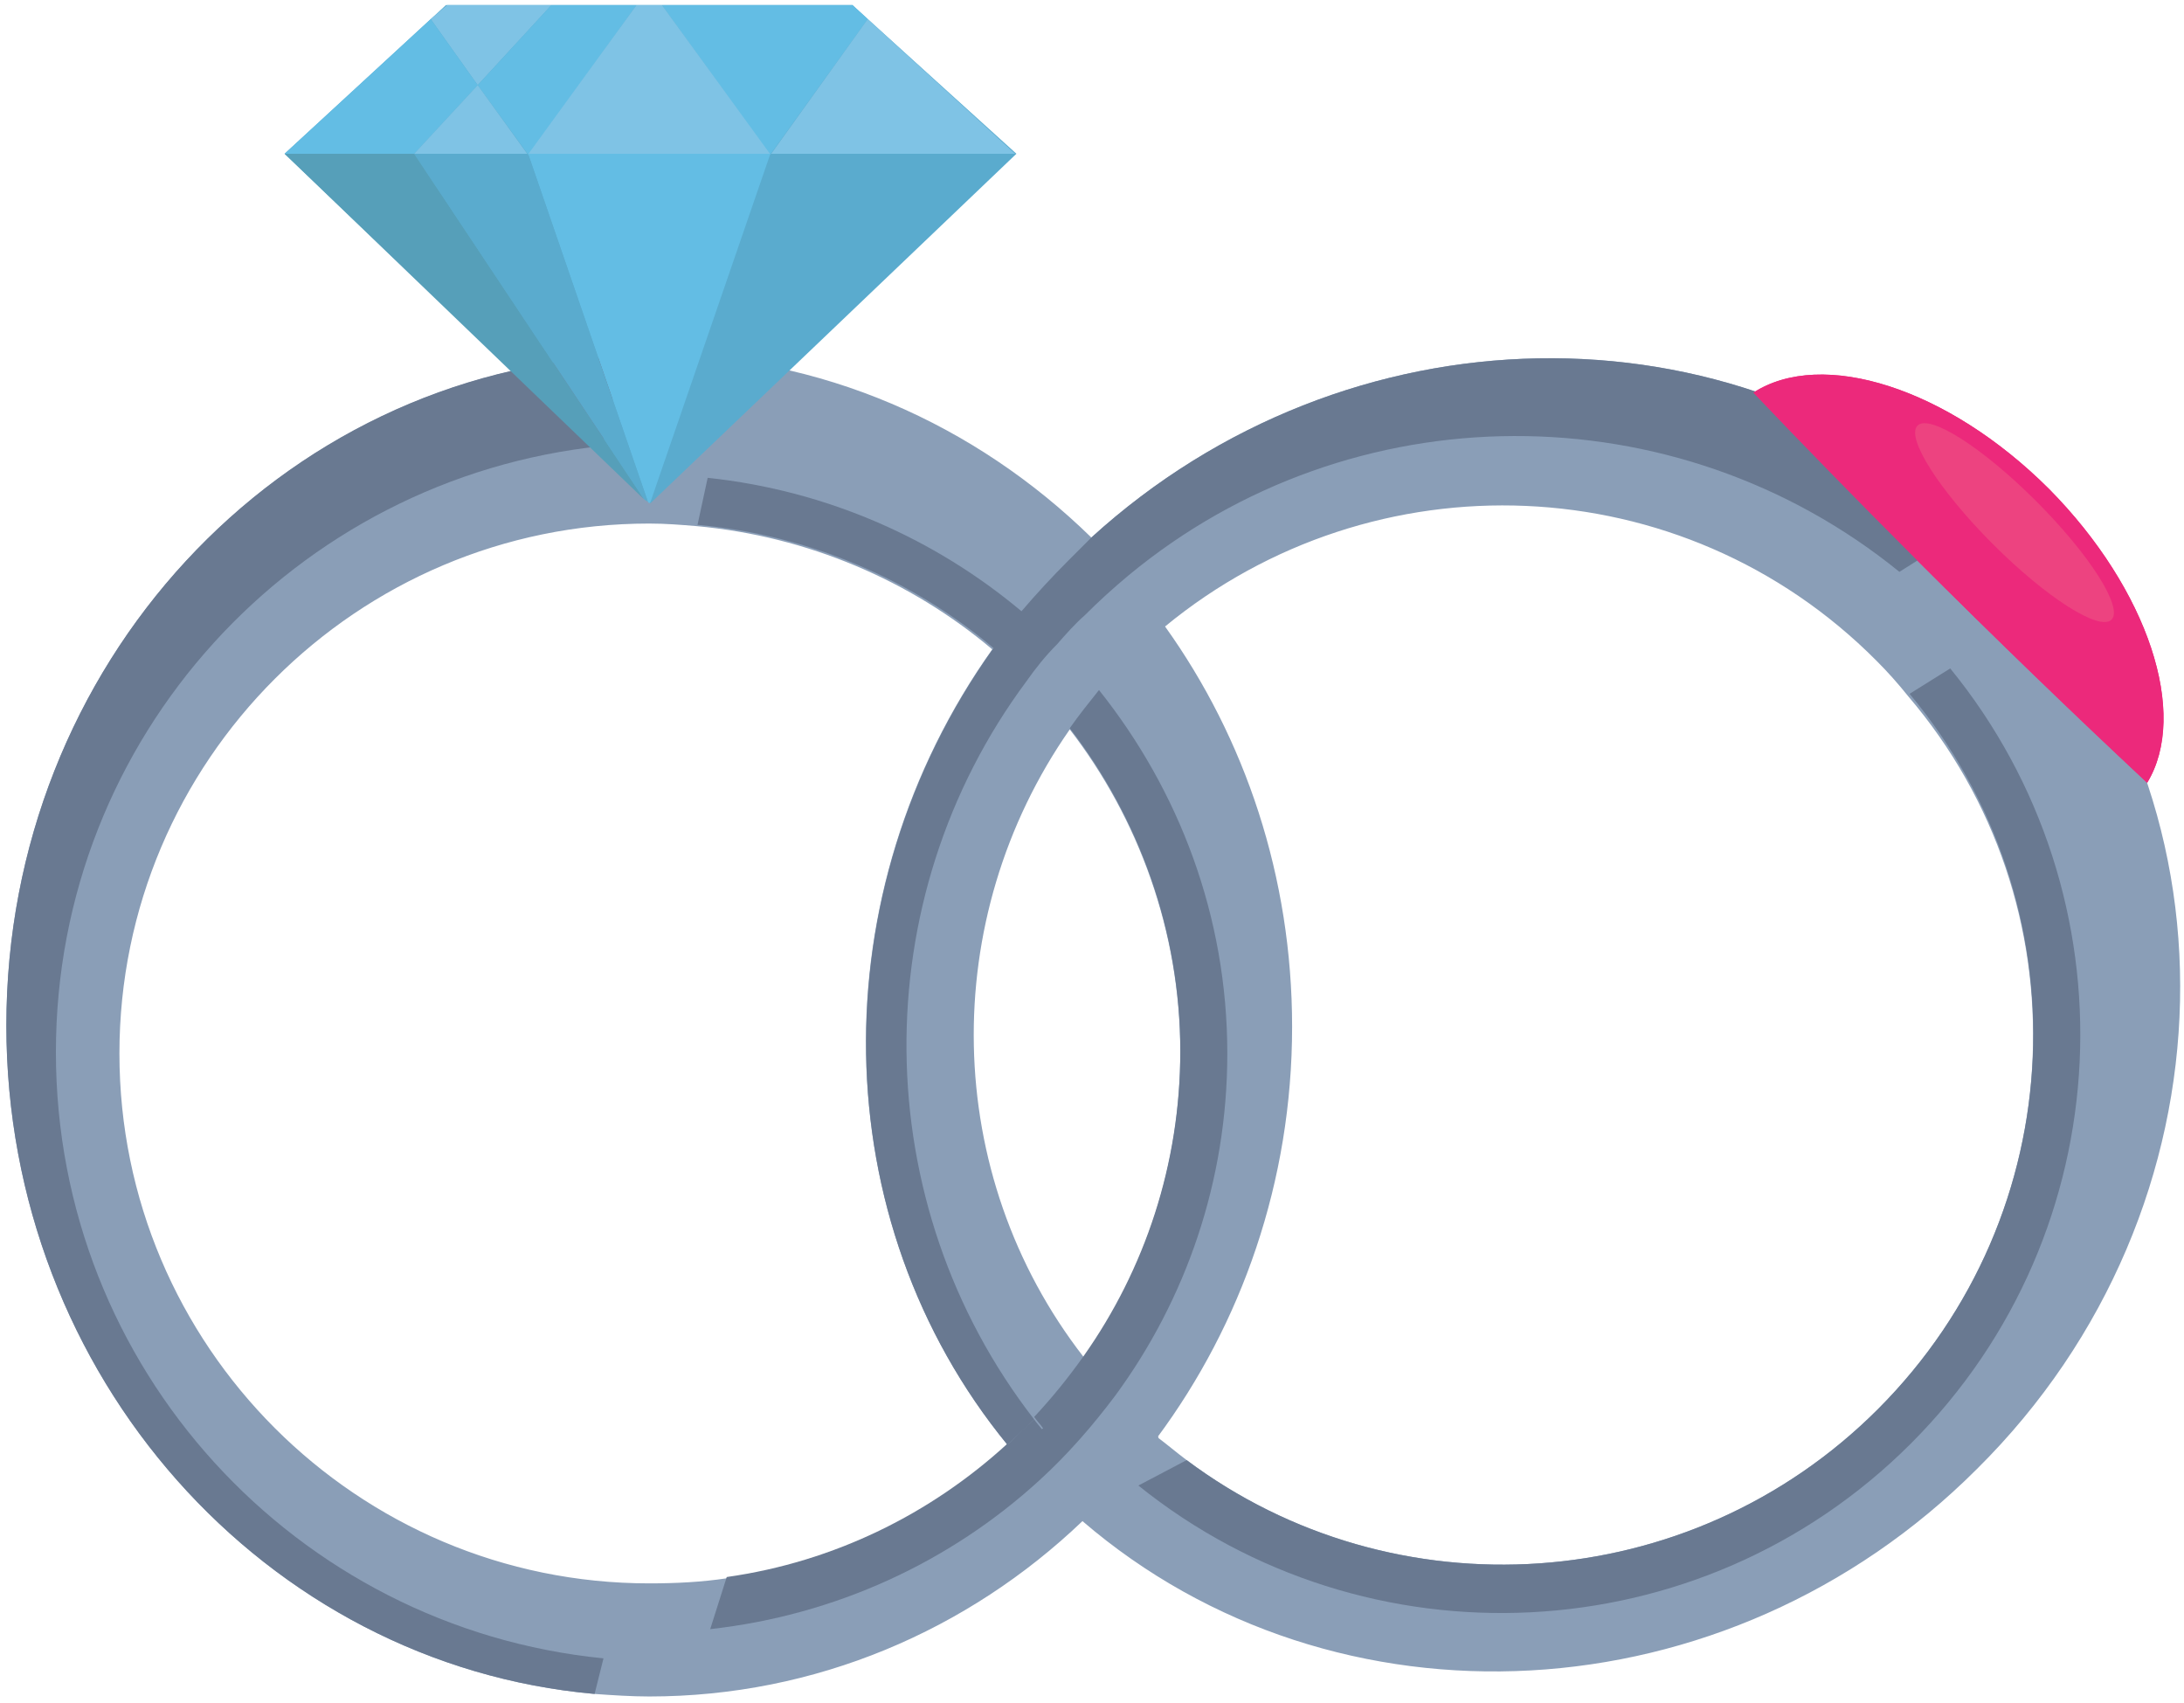
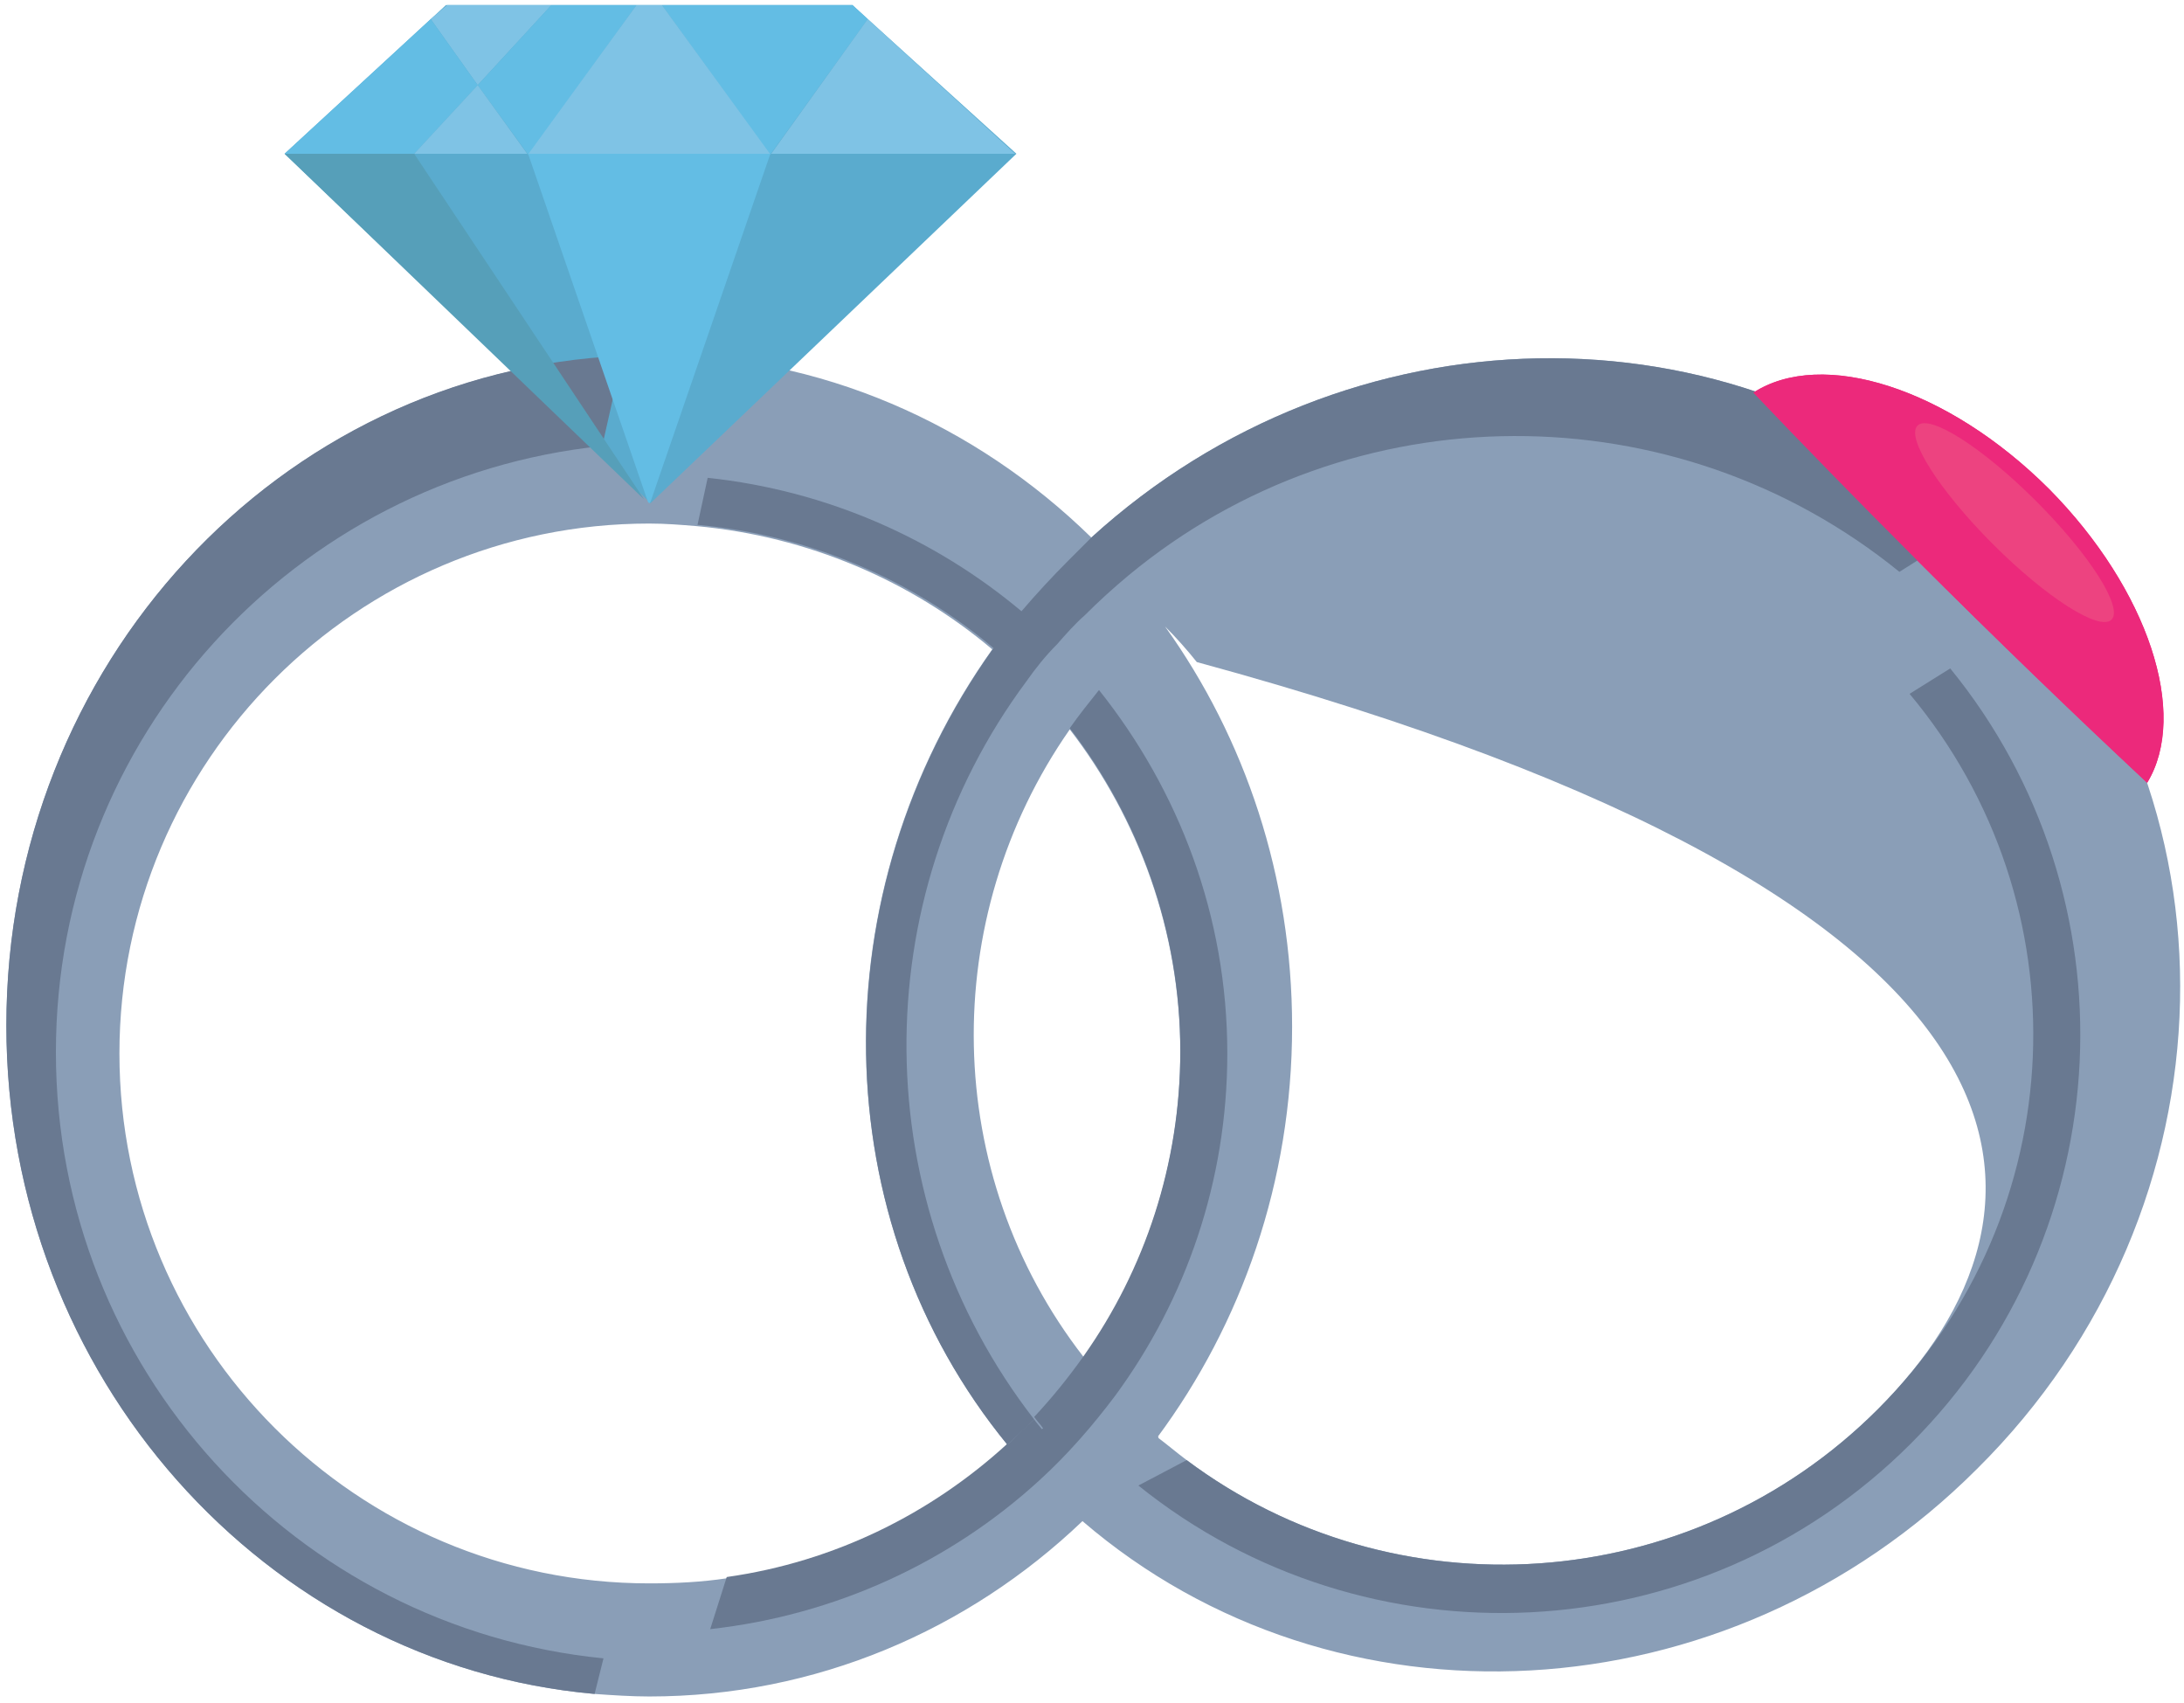
<svg xmlns="http://www.w3.org/2000/svg" version="1.1" id="Layer_2_00000039100338681613078000000000476775882902441642_" x="0px" y="0px" viewBox="0 0 171.9 134" style="enable-background:new 0 0 171.9 134;" xml:space="preserve">
  <style type="text/css">
	.st0{fill:#8A9EB7;}
	.st1{fill:#EC297B;}
	.st2{fill:none;}
	.st3{fill:#5AABCE;}
	.st4{fill:#697991;}
	.st5{fill:#ED4380;}
	.st6{fill:#7FC3E5;}
	.st7{fill:#63BDE4;}
	.st8{fill:#569FB9;}
</style>
  <g>
    <g>
-       <path class="st0" d="M157.2,42.6c-0.5-0.5-1-1-1.6-1.5C136.3,23.4,106,24,85.9,42.3c-9.1-8.9-21.3-14.4-34.7-14.4    c-0.7,0-1.4,0-2.1,0.1C22,29.2,0.5,52.3,0.5,80.7c0,27.6,20.4,50.3,46.3,52.6c1.4,0.1,2.9,0.2,4.3,0.2c13.1,0,25.1-5.2,34.1-13.8    c19.9,17.1,50.7,15.6,70.4-4.1C176.3,95.1,177,62.3,157.2,42.6z M57.2,124.2c-2,0.3-4,0.4-6.1,0.4c-23,0-41.7-18.7-41.7-41.7    s18.7-41.7,41.7-41.7c1.3,0,2.5,0.1,3.7,0.2c8.8,0.8,16.9,4.3,23.3,9.7C64.5,70.2,64.8,96,79.3,113.7    C73.3,119.2,65.7,122.9,57.2,124.2z M84.2,57.4L84.2,57.4C84.9,56.4,84.9,56.4,84.2,57.4c5.4,7,8.7,15.9,8.7,25.4    c0,8.9-2.8,17.2-7.6,24C74.1,92.4,73.8,72.3,84.2,57.4z M147.8,110.9c-14.8,14.8-38.1,16.2-54.4,4c-0.8-0.6-1.5-1.2-2.3-1.8    c6.6-8.9,10.6-20.1,10.6-32.3c0-11.8-3.7-22.7-10-31.5c16.4-13.5,40.7-12.7,56,2.7c0.9,0.9,1.7,1.8,2.5,2.8    C164.1,71.1,163.2,95.5,147.8,110.9z" />
+       <path class="st0" d="M157.2,42.6c-0.5-0.5-1-1-1.6-1.5C136.3,23.4,106,24,85.9,42.3c-9.1-8.9-21.3-14.4-34.7-14.4    c-0.7,0-1.4,0-2.1,0.1C22,29.2,0.5,52.3,0.5,80.7c0,27.6,20.4,50.3,46.3,52.6c1.4,0.1,2.9,0.2,4.3,0.2c13.1,0,25.1-5.2,34.1-13.8    c19.9,17.1,50.7,15.6,70.4-4.1C176.3,95.1,177,62.3,157.2,42.6z M57.2,124.2c-2,0.3-4,0.4-6.1,0.4c-23,0-41.7-18.7-41.7-41.7    s18.7-41.7,41.7-41.7c1.3,0,2.5,0.1,3.7,0.2c8.8,0.8,16.9,4.3,23.3,9.7C64.5,70.2,64.8,96,79.3,113.7    C73.3,119.2,65.7,122.9,57.2,124.2z M84.2,57.4L84.2,57.4C84.9,56.4,84.9,56.4,84.2,57.4c5.4,7,8.7,15.9,8.7,25.4    c0,8.9-2.8,17.2-7.6,24C74.1,92.4,73.8,72.3,84.2,57.4z M147.8,110.9c-14.8,14.8-38.1,16.2-54.4,4c-0.8-0.6-1.5-1.2-2.3-1.8    c6.6-8.9,10.6-20.1,10.6-32.3c0-11.8-3.7-22.7-10-31.5c0.9,0.9,1.7,1.8,2.5,2.8    C164.1,71.1,163.2,95.5,147.8,110.9z" />
      <path class="st1" d="M161.3,38.5c-8-8-17.9-11.1-23.3-7.6c3.9,4.1,8.2,8.5,12.6,12.9c6.5,6.5,12.7,12.5,18.4,17.8    C172.3,56.2,169.1,46.4,161.3,38.5z" />
      <g>
        <polygon class="st2" points="51,39.5 51,39.7 51.1,39.8 51.2,39.5 51.1,39.6    " />
        <polygon class="st2" points="50.7,39.3 51,39.7 51,39.5    " />
        <polygon class="st2" points="51.1,39.8 51.1,39.8 51,39.7    " />
        <g>
          <polygon class="st2" points="41.6,12.1 41.5,12.1 41.6,12.2     " />
          <polygon class="st2" points="60.7,12.1 60.6,12.1 60.6,12.2     " />
          <path class="st3" d="M68.3,1.5l-1.2-1.1h-15h-2.1h-6.6h-8.3l-1.3,1.2L22.4,12.1l28.4,27.1l0.2,0.2l0.2,0.2l0.1-0.1l28.7-27.4      L68.3,1.5z" />
        </g>
      </g>
    </g>
    <g>
-       <path class="st2" d="M78.1,51.1c-6.4-5.4-14.4-9-23.3-9.7c-1.2-0.1-2.5-0.2-3.7-0.2c-23,0-41.7,18.7-41.7,41.7    s18.7,41.7,41.7,41.7c2.1,0,4.1-0.2,6.1-0.4c8.4-1.2,16.1-5,22.1-10.5C64.8,96,64.5,70.2,78.1,51.1z" />
      <path class="st2" d="M85.3,106.9c4.8-6.8,7.6-15,7.6-24c0-9.6-3.2-18.4-8.7-25.4C73.8,72.3,74.1,92.4,85.3,106.9z" />
      <path class="st2" d="M91.2,113.1c0.7,0.6,1.5,1.2,2.3,1.8c16.3,12.2,39.6,10.9,54.4-4c15.4-15.4,16.2-39.8,2.5-56.2    c-0.8-0.9-1.6-1.9-2.5-2.8c-15.3-15.3-39.6-16.2-56-2.7c6.3,8.8,10,19.7,10,31.5C101.8,92.9,97.8,104.1,91.2,113.1z" />
      <path class="st4" d="M4.4,82.8c0-24.8,18.8-45.2,43-47.7L49,28C22,29.2,0.5,52.3,0.5,80.7c0,27.6,20.4,50.3,46.3,52.6l0.7-2.8    C23.3,128.1,4.4,107.7,4.4,82.8z" />
      <path class="st0" d="M91.2,113.1c-0.8-0.7-1.6-1.4-2.3-2.2c-0.3-0.3-0.7-0.7-1-1.1c-1.8,2.4-3.8,4.7-6,6.7    c0.2,0.2,0.4,0.5,0.7,0.7c0.9,0.9,1.8,1.7,2.8,2.5C87.4,117.7,89.4,115.5,91.2,113.1z" />
      <path class="st4" d="M79.3,113.7c0.1,0.1,0.2,0.3,0.3,0.4l2.5-1.5c-0.2-0.3-0.5-0.6-0.7-0.9C80.7,112.3,80,113,79.3,113.7z" />
      <g>
        <path class="st4" d="M79.6,114c-0.1-0.1-0.2-0.3-0.3-0.4c-6,5.5-13.6,9.3-22.1,10.5l-1.3,4.1c9.9-1.1,18.9-5.3,25.9-11.7     c2.2-2,4.2-4.3,6-6.7c5.5-7.5,8.8-16.8,8.8-26.9c0-10.8-3.8-20.7-10.1-28.6c-0.8,1-1.6,2-2.3,3c5.4,7,8.7,15.9,8.7,25.4     c0,8.9-2.8,17.2-7.6,24c-1.2,1.7-2.5,3.3-3.9,4.8c0.2,0.3,0.5,0.6,0.7,0.9L79.6,114z" />
        <path class="st4" d="M85.9,42.3c-0.6,0.6-1.2,1.2-1.8,1.8c-1.3,1.3-2.5,2.6-3.7,4c-6.8-5.7-15.3-9.5-24.7-10.5l-0.8,3.7     c8.8,0.8,16.9,4.3,23.3,9.7C64.5,70.2,64.8,96,79.3,113.7c0.7-0.7,1.4-1.3,2.1-2c-13.2-17-13.4-40.9-0.6-58.1     c0.7-1,1.5-2,2.4-2.9c0.7-0.8,1.4-1.6,2.2-2.3c1.1-1.1,2.2-2.1,3.4-3.1c17.6-14.6,43.1-14.6,60.7-0.3l6.2-3.9     C136.3,23.4,106,24,85.9,42.3z" />
      </g>
      <path class="st4" d="M147.8,110.9c-14.8,14.8-38.1,16.2-54.4,4l-3.8,2c17.9,14.4,44.2,13.3,60.8-3.3c16.7-16.7,17.7-43.1,3.1-61    l-3.2,2C164.1,71.1,163.2,95.5,147.8,110.9z" />
    </g>
    <g>
      <path class="st1" d="M169,61.6c3.3-5.4,0.1-15.2-7.7-23.1c-8-8-17.9-11.1-23.3-7.6c3.9,4.1,8.2,8.5,12.6,12.9    C157.1,50.3,163.4,56.3,169,61.6z" />
    </g>
    <ellipse transform="matrix(0.707 -0.707 0.707 0.707 17.372 124.199)" class="st5" cx="158.6" cy="41.1" rx="2.4" ry="10.8" />
    <g>
      <polygon class="st2" points="51,39.5 51,39.7 51.1,39.8 51.2,39.5 51.1,39.6   " />
      <polygon class="st2" points="50.7,39.3 51,39.7 51,39.5   " />
      <polygon class="st2" points="51.1,39.8 51.1,39.8 51,39.7   " />
      <polygon class="st6" points="43.4,0.4 35.2,0.4 33.9,1.5 37.6,6.7   " />
      <polygon class="st7" points="37.6,6.7 41.6,12.2 50.1,0.4 43.4,0.4   " />
      <polygon class="st7" points="52.1,0.4 60.6,12.2 68.3,1.5 67.1,0.4   " />
      <g>
        <polygon class="st2" points="41.6,12.1 41.5,12.1 41.6,12.2    " />
        <polygon class="st2" points="60.7,12.1 60.6,12.1 60.6,12.2    " />
        <polygon class="st7" points="32.6,12.1 37.6,6.7 33.9,1.5 22.4,12.1 22.4,12.1 32.6,12.1    " />
        <polygon class="st8" points="22.4,12.1 50.7,39.3 32.6,12.1    " />
        <polygon class="st3" points="60.7,12.1 60.6,12.2 51.2,39.5 79.9,12.1    " />
        <polygon class="st6" points="79.9,12.1 68.3,1.5 60.7,12.1 79.9,12.1    " />
        <polygon class="st6" points="52.1,0.4 50.1,0.4 41.6,12.1 60.6,12.1    " />
        <polygon class="st7" points="60.6,12.1 41.6,12.1 41.6,12.2 51,39.5 51.1,39.6 51.2,39.5 60.6,12.2    " />
        <polygon class="st6" points="32.6,12.1 41.5,12.1 37.6,6.7 32.6,12.1    " />
-         <polygon class="st3" points="41.5,12.1 32.6,12.1 50.7,39.3 51,39.5 41.6,12.2    " />
      </g>
    </g>
  </g>
</svg>